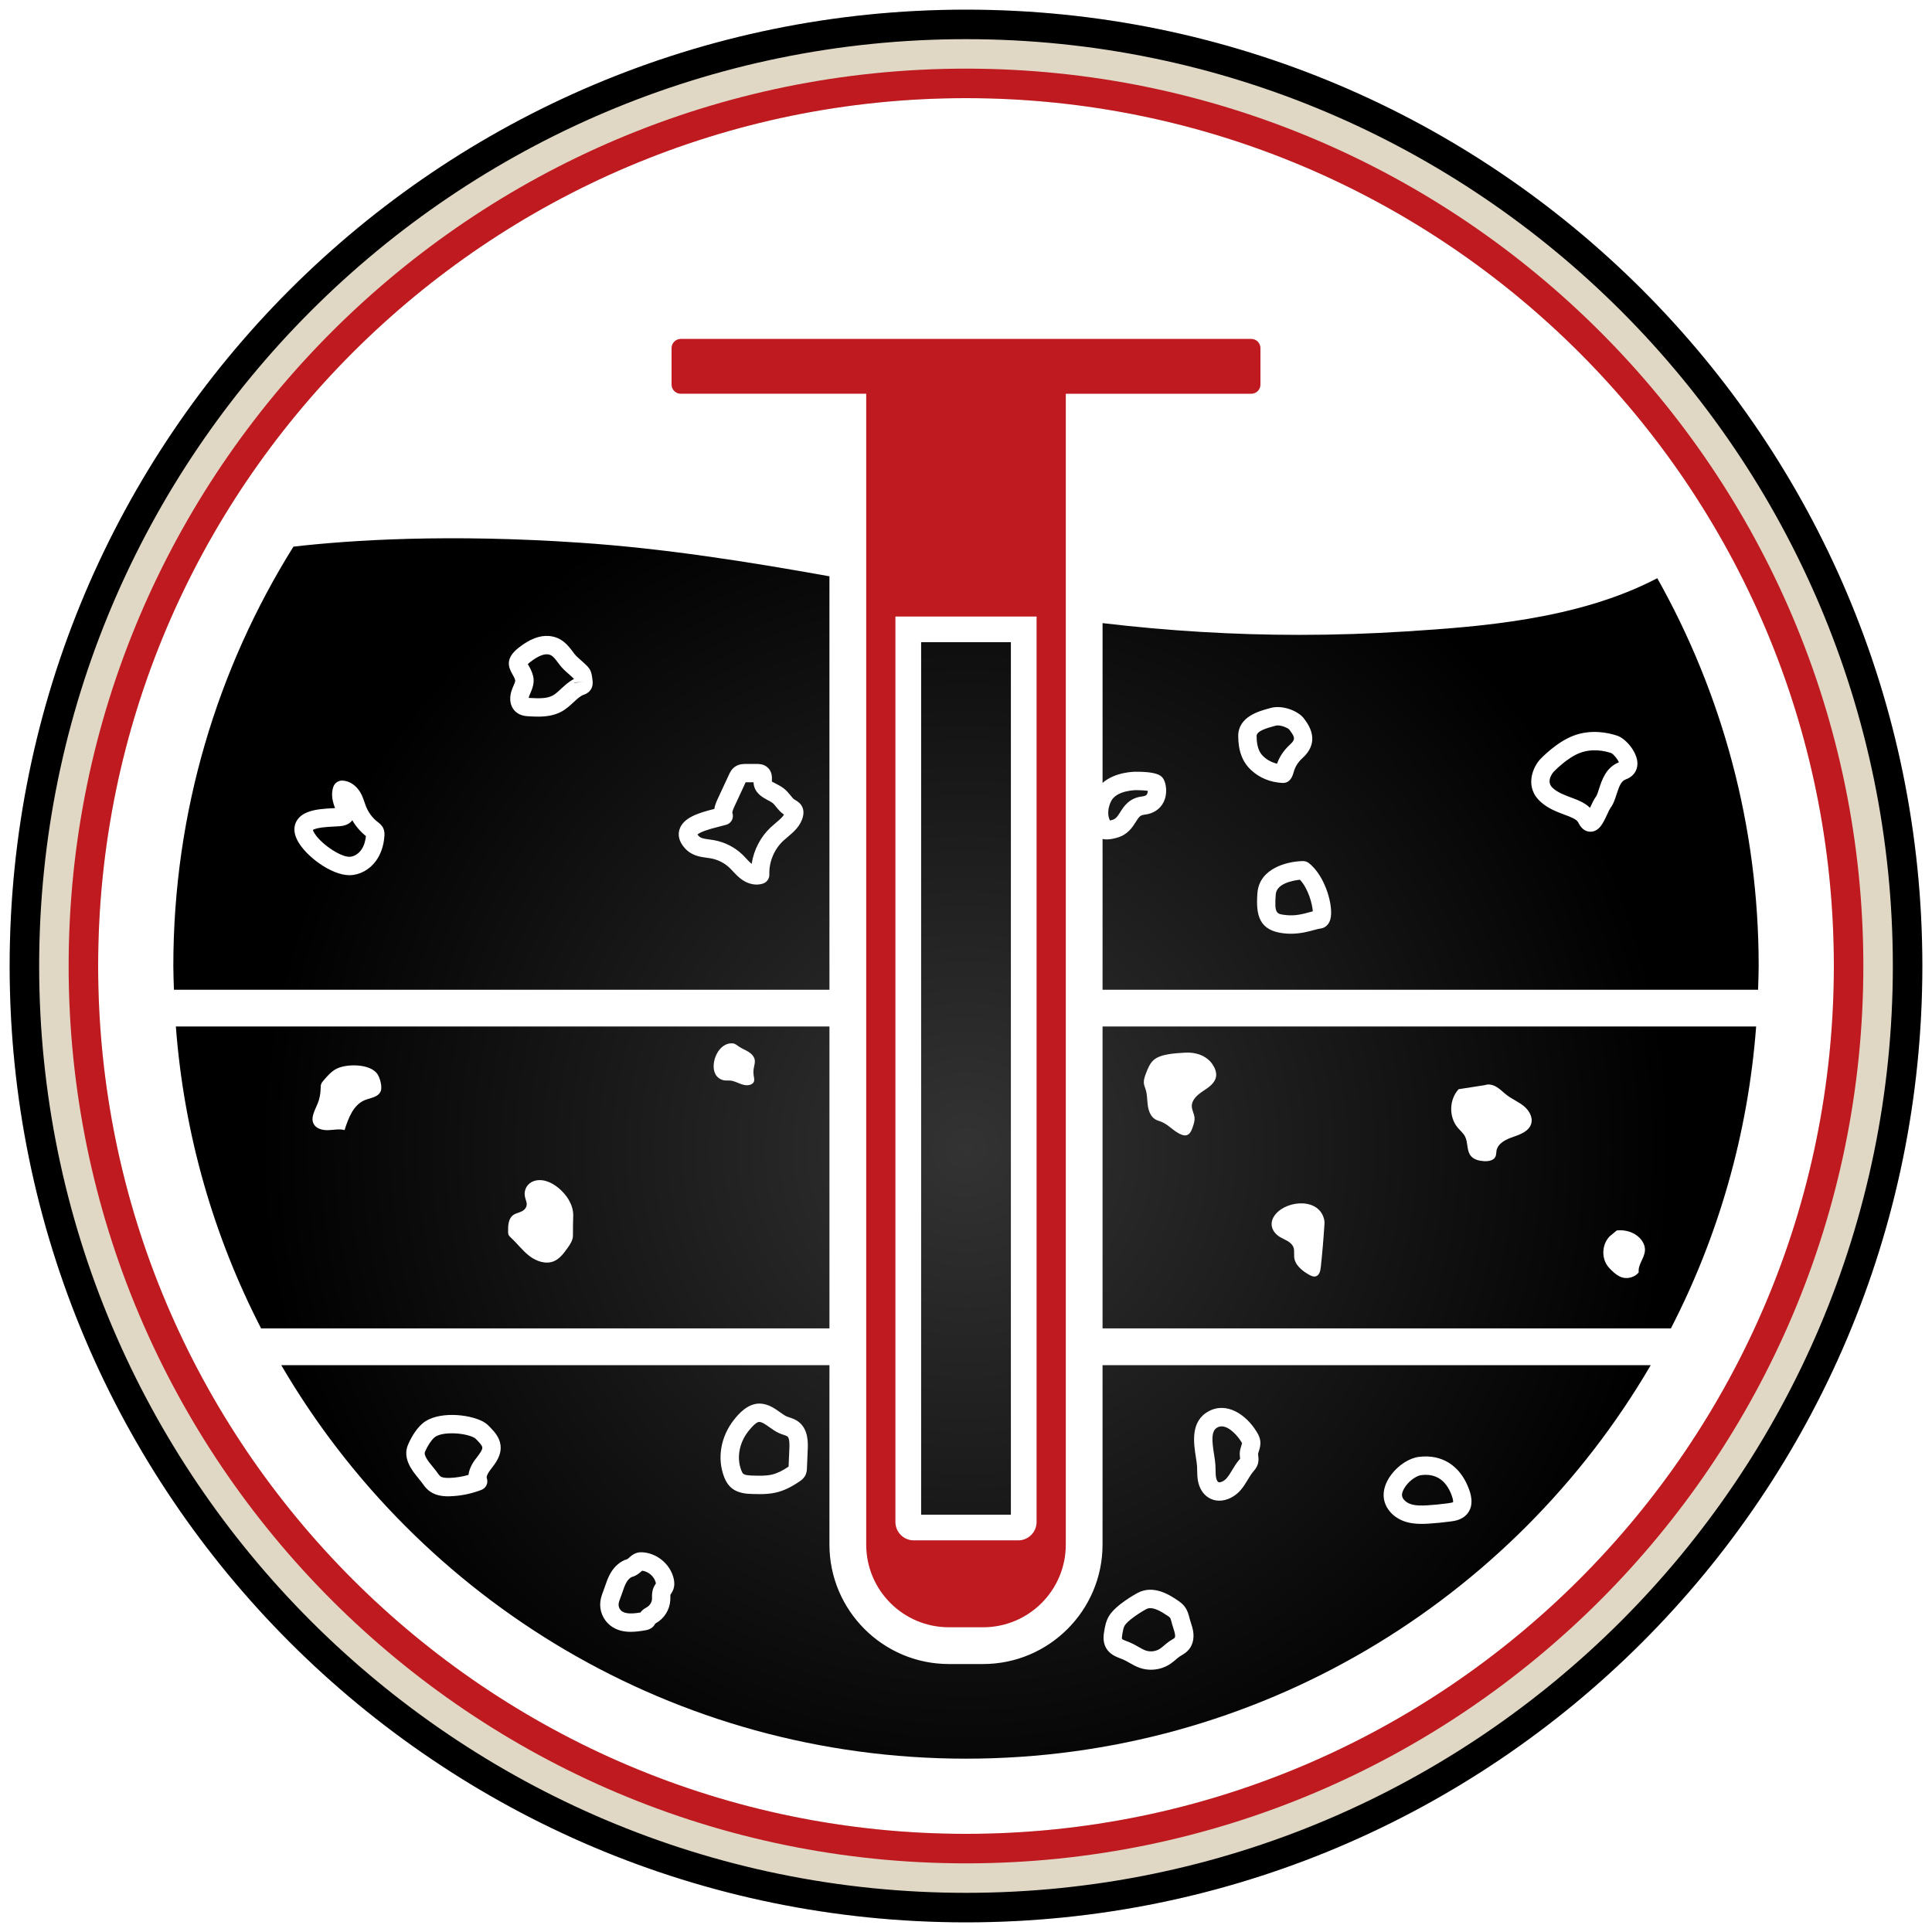
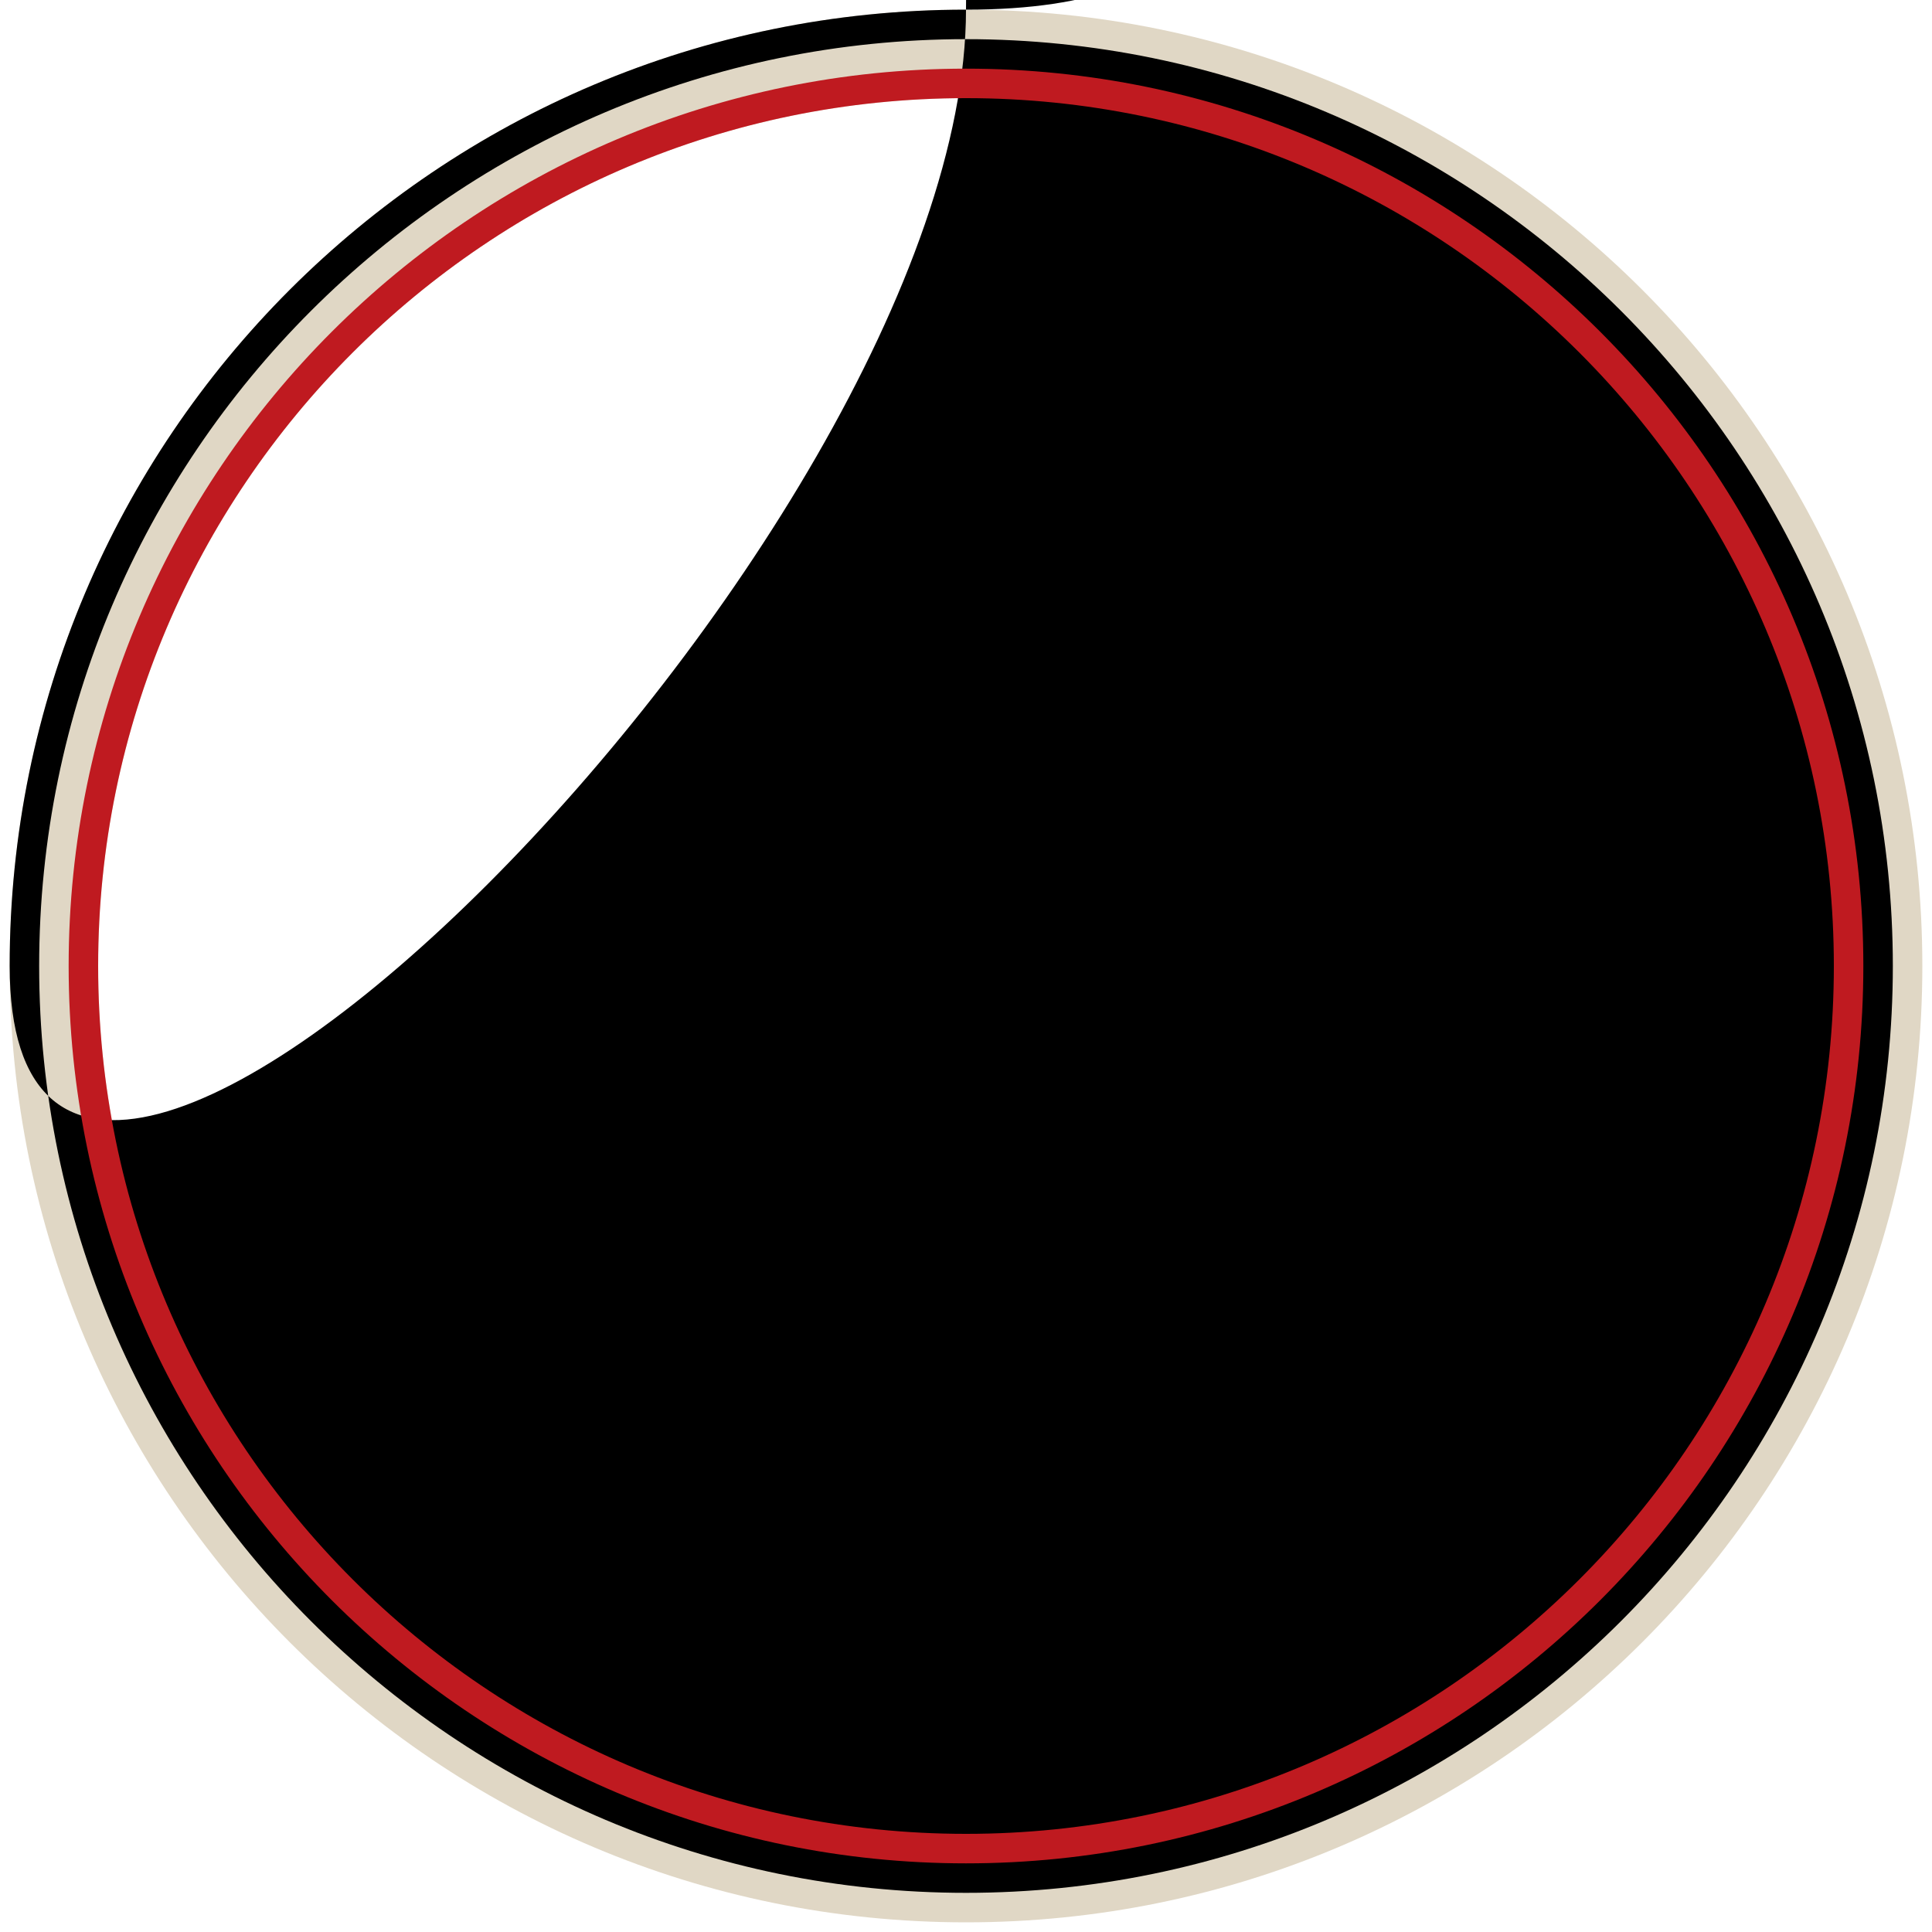
<svg xmlns="http://www.w3.org/2000/svg" version="1.1" id="Layer_3" x="0px" y="0px" width="130px" height="130px" viewBox="0 0 130 130" style="enable-background:new 0 0 130 130;" xml:space="preserve">
  <style type="text/css">
	.st0{fill:#E0D7C5;}
	.st1{fill:#BF1A20;}
	.st2{fill:url(#SVGID_1_);}
</style>
  <path class="st0" d="M65,0.65C29.46,0.65,0.65,29.46,0.65,65S29.46,129.35,65,129.35s64.35-28.81,64.35-64.35S100.54,0.65,65,0.65z   M123.396,65c0,32.2-26.196,58.396-58.396,58.396S6.604,97.2,6.604,65S32.801,6.604,65,6.604S123.396,32.8,123.396,65z" />
-   <path d="M65,0.65C29.46,0.65,0.65,29.46,0.65,65S29.46,129.35,65,129.35s64.35-28.81,64.35-64.35S100.54,0.65,65,0.65z M65,127.365  C30.611,127.365,2.635,99.388,2.635,65S30.611,2.635,65,2.635c34.388,0,62.365,27.977,62.365,62.365S99.388,127.365,65,127.365z" />
+   <path d="M65,0.65C29.46,0.65,0.65,29.46,0.65,65s64.35-28.81,64.35-64.35S100.54,0.65,65,0.65z M65,127.365  C30.611,127.365,2.635,99.388,2.635,65S30.611,2.635,65,2.635c34.388,0,62.365,27.977,62.365,62.365S99.388,127.365,65,127.365z" />
  <path class="st1" d="M65,4.619C31.706,4.619,4.619,31.706,4.619,65S31.706,125.381,65,125.381c33.294,0,60.38-27.087,60.38-60.381  S98.294,4.619,65,4.619z M65,123.396C32.801,123.396,6.604,97.2,6.604,65S32.801,6.604,65,6.604S123.396,32.8,123.396,65  S97.2,123.396,65,123.396z" />
-   <path class="st1" d="M84.194,22.805H45.806c-0.342,0-0.618,0.277-0.618,0.618v2.453c0,0.342,0.277,0.618,0.618,0.618h12.479v77.436  c0,3.074,2.492,5.566,5.566,5.566h2.299c3.074,0,5.566-2.492,5.566-5.566V26.495h12.479c0.342,0,0.618-0.277,0.618-0.618v-2.453  C84.813,23.081,84.536,22.805,84.194,22.805z M69.749,102.411c0,0.683-0.554,1.237-1.237,1.237h-7.024  c-0.683,0-1.237-0.554-1.237-1.237V41.484h9.498V102.411z" />
  <radialGradient id="SVGID_1_" cx="65" cy="77.278" r="47.596" gradientUnits="userSpaceOnUse">
    <stop offset="0" style="stop-color:#333333" />
    <stop offset="1" style="stop-color:#000000" />
  </radialGradient>
-   <path class="st2" d="M17.568,89.384h38.243V69.071H11.833C12.383,76.349,14.39,83.215,17.568,89.384z M49.323,70.21  c0.151,0.017,0.272,0.126,0.398,0.212c0.198,0.136,0.427,0.22,0.632,0.347c0.204,0.126,0.393,0.313,0.432,0.55  c0.031,0.187-0.035,0.375-0.067,0.562c-0.028,0.167-0.028,0.339-0.001,0.506c0.024,0.148,0.068,0.312-0.011,0.44  c-0.025,0.041-0.062,0.075-0.102,0.102c-0.213,0.144-0.5,0.103-0.741,0.016c-0.241-0.087-0.474-0.216-0.729-0.237  c-0.122-0.01-0.245,0.005-0.367-0.008c-0.27-0.028-0.521-0.203-0.641-0.447C47.765,71.521,48.359,70.1,49.323,70.21z M34.511,81.775  c0.225-0.18,0.577-0.183,0.777-0.393c0.305-0.322,0.075-0.568,0.024-0.922c-0.062-0.437,0.187-0.851,0.626-0.995  c0.903-0.295,1.939,0.57,2.347,1.296c0.18,0.32,0.298,0.682,0.286,1.052c-0.014,0.453-0.022,0.865-0.018,1.317  c0.002,0.327-0.198,0.617-0.39,0.882c-0.243,0.336-0.506,0.688-0.887,0.85c-0.54,0.23-1.178,0.013-1.645-0.344  c-0.467-0.356-0.821-0.838-1.251-1.238c-0.062-0.058-0.128-0.117-0.161-0.195c-0.027-0.065-0.029-0.136-0.03-0.206  C34.181,82.481,34.2,82.024,34.511,81.775z M21.378,74.247c0.13-0.322,0.191-0.669,0.199-1.016c0.002-0.097,0.001-0.197,0.034-0.288  c0.032-0.09,0.095-0.164,0.157-0.237c0.261-0.307,0.532-0.622,0.893-0.8c0.68-0.336,2.247-0.341,2.733,0.363  c0.175,0.254,0.335,0.85,0.23,1.138c-0.155,0.426-0.716,0.467-1.078,0.618c-0.774,0.322-1.108,1.215-1.36,2.015  c-0.357-0.093-0.733-0.008-1.103,0.005c-0.369,0.012-0.79-0.084-0.97-0.406C20.875,75.21,21.195,74.702,21.378,74.247z   M74.189,69.071v20.313h38.243c3.178-6.17,5.185-13.036,5.735-20.313H74.189z M81.826,72.438c-0.069,0.443-0.493,0.727-0.868,0.973  c-0.375,0.247-0.777,0.585-0.764,1.034c0.008,0.257,0.157,0.491,0.182,0.747c0.022,0.221-0.05,0.439-0.121,0.649  c-0.077,0.229-0.189,0.491-0.423,0.547c-0.111,0.027-0.228,0-0.334-0.041c-0.5-0.191-0.852-0.662-1.348-0.862  c-0.132-0.053-0.272-0.087-0.396-0.156c-0.321-0.18-0.467-0.566-0.519-0.93c-0.052-0.364-0.036-0.741-0.147-1.092  c-0.039-0.122-0.092-0.24-0.113-0.367c-0.041-0.251,0.052-0.502,0.144-0.74c0.119-0.307,0.244-0.625,0.484-0.851  c0.474-0.446,1.501-0.474,2.127-0.517c0.709-0.049,1.449,0.188,1.852,0.779C81.746,71.855,81.871,72.147,81.826,72.438z   M88.872,85.271c-0.026,0.24-0.09,0.528-0.319,0.605c-0.164,0.055-0.339-0.027-0.489-0.113c-0.467-0.267-0.946-0.658-0.982-1.195  c-0.025-0.375,0.069-0.619-0.228-0.9c-0.274-0.26-0.691-0.34-0.967-0.611c-0.418-0.409-0.425-0.918-0.052-1.361  c0.809-0.963,3.002-1.107,3.278,0.437c0.015,0.082,0.01,0.166,0.005,0.249C89.058,83.346,88.977,84.31,88.872,85.271z   M103.033,75.609c-0.144,0.497-0.707,0.718-1.197,0.884c-0.49,0.166-1.048,0.427-1.14,0.935c-0.023,0.13-0.013,0.267-0.064,0.388  c-0.116,0.272-0.473,0.332-0.768,0.316c-0.334-0.018-0.696-0.101-0.903-0.364c-0.281-0.355-0.174-0.886-0.378-1.29  c-0.118-0.232-0.328-0.4-0.495-0.599c-0.609-0.721-0.581-1.898,0.061-2.589l1.762-0.274c0.268-0.103,0.574-0.013,0.817,0.139  c0.243,0.153,0.442,0.364,0.67,0.537c0.361,0.273,0.789,0.449,1.14,0.736C102.887,74.715,103.159,75.174,103.033,75.609z   M110.267,85.617c-0.264,0.32-0.729,0.459-1.125,0.336c-0.272-0.084-0.498-0.274-0.703-0.472c-0.094-0.091-0.185-0.185-0.263-0.289  c-0.438-0.585-0.375-1.489,0.141-2.006l0.47-0.391c0.352-0.041,0.715,0.014,1.04,0.157c0.485,0.214,0.901,0.691,0.855,1.22  C110.639,84.676,110.195,85.115,110.267,85.617z M68.02,43.213v58.706h-6.039V43.213H68.02z M108.413,50.671  c-0.42-0.14-1.267-0.331-2.114-0.005c-0.843,0.324-1.67,1.175-1.773,1.283c-0.133,0.165-0.48,0.676-0.048,1.071  c0.338,0.308,0.786,0.475,1.221,0.637c0.443,0.165,0.93,0.347,1.288,0.698c0.008-0.019,0.017-0.036,0.025-0.053  c0.124-0.267,0.241-0.519,0.387-0.713c0.059-0.079,0.135-0.316,0.196-0.507c0.186-0.58,0.466-1.452,1.334-1.784  C108.858,51.09,108.57,50.742,108.413,50.671z M86.809,49.17l-0.069-0.092c-0.094-0.1-0.481-0.266-0.763-0.266  c-0.05,0-0.097,0.005-0.138,0.017l-0.153,0.042c-0.396,0.108-1.132,0.31-1.132,0.653c0,0.85,0.258,1.193,0.483,1.397  c0.252,0.229,0.551,0.385,0.893,0.466c0.121-0.341,0.359-0.823,0.897-1.312C87.171,49.762,87.13,49.593,86.809,49.17z   M85.843,60.179c-0.103,1.305,0.048,1.323,0.682,1.394c0.626,0.072,1.154-0.074,1.579-0.19c0.08-0.022,0.157-0.043,0.231-0.062  c-0.027-0.5-0.321-1.556-0.867-2.126C86.985,59.248,85.901,59.448,85.843,60.179z M75.377,54.648  c0.24-0.382,0.603-0.958,1.483-1.057c0.24-0.027,0.295-0.114,0.313-0.142c0.041-0.065,0.056-0.155,0.059-0.237  c-0.197-0.026-0.495-0.045-0.757-0.045c-0.004,0-0.008,0-0.012,0c0,0-0.001,0-0.002,0c-0.055,0-1.362,0.012-1.71,0.769  c-0.344,0.749-0.1,1.207-0.06,1.274c0.039-0.008,0.082-0.019,0.132-0.033C75.077,55.109,75.182,54.957,75.377,54.648z M118.337,65  c0,0.536-0.025,1.065-0.04,1.597H74.189V56.451c0.09,0.02,0.181,0.032,0.272,0.032c0.269,0,0.527-0.069,0.683-0.111  c0.734-0.198,1.05-0.7,1.28-1.066c0.217-0.345,0.299-0.455,0.574-0.486c0.598-0.066,1.059-0.366,1.296-0.844  c0.286-0.573,0.171-1.257,0.003-1.54c-0.112-0.19-0.301-0.506-1.817-0.507c-0.145-0.005-1.427,0.002-2.291,0.749v-10.75  c4.405,0.523,8.829,0.791,13.243,0.791c2.379,0,4.755-0.077,7.123-0.229c4.826-0.311,11.564-0.758,16.96-3.584  C115.852,46.623,118.337,55.519,118.337,65z M84.206,51.836c0.564,0.514,1.262,0.798,2.074,0.846c0,0,0,0,0.001,0  c0.016,0.001,0.031,0.002,0.047,0.002c0.341,0,0.577-0.225,0.702-0.668c0.069-0.243,0.172-0.609,0.63-1.026  c0.562-0.512,1.042-1.372,0.135-2.567l-0.048-0.065c-0.365-0.512-1.449-0.945-2.247-0.72l-0.141,0.039  c-0.662,0.181-2.042,0.559-2.042,1.846C83.318,50.538,83.608,51.294,84.206,51.836z M88.068,58.072  c-0.112-0.088-0.282-0.135-0.393-0.132c-1.077,0.019-2.935,0.49-3.065,2.142c-0.122,1.542,0.133,2.535,1.777,2.721  c0.161,0.018,0.318,0.026,0.469,0.026c0.65,0,1.193-0.148,1.576-0.253c0.164-0.045,0.319-0.087,0.4-0.094  c0.322-0.03,0.577-0.255,0.679-0.602C89.759,61.042,89.199,58.96,88.068,58.072z M110.18,51.371c-0.005-0.75-0.768-1.67-1.366-1.87  c-0.587-0.195-1.752-0.455-2.959,0.01c-1.169,0.45-2.205,1.563-2.249,1.611c-0.005,0.005-0.011,0.012-0.016,0.018  c-0.529,0.62-0.951,1.876,0.053,2.793c0.515,0.47,1.104,0.689,1.623,0.883c0.444,0.165,0.828,0.308,0.938,0.539  c0.239,0.502,0.573,0.608,0.812,0.608c0.001,0,0.002,0,0.004,0c0.583-0.002,0.852-0.581,1.112-1.14  c0.083-0.179,0.187-0.402,0.255-0.492c0.184-0.245,0.281-0.55,0.385-0.872c0.174-0.543,0.311-0.906,0.614-1.012  C109.886,52.273,110.183,51.871,110.18,51.371z M38.545,45.604L38.434,45.5c-0.072-0.068-0.141-0.127-0.208-0.185  c-0.183-0.159-0.372-0.323-0.572-0.586l-0.075-0.1c-0.318-0.425-0.455-0.576-0.734-0.6c-0.21-0.021-0.585,0.059-1.186,0.533  c-0.067,0.053-0.114,0.094-0.145,0.125c0.01,0.018,0.022,0.036,0.033,0.055c0.1,0.17,0.236,0.403,0.321,0.73  c0.123,0.47-0.057,0.885-0.188,1.189l-0.053,0.124c-0.03,0.071-0.044,0.132-0.051,0.177c0.034,0.001,0.077,0.003,0.101,0.004  c0.621,0.034,1.128,0.042,1.512-0.165c0.19-0.102,0.374-0.274,0.568-0.455c0.243-0.226,0.512-0.477,0.855-0.652  c-0.002-0.012-0.004-0.023-0.005-0.033C38.589,45.643,38.569,45.625,38.545,45.604z M23.708,55.197  c-0.264,0.344-0.684,0.381-0.847,0.396c-0.107,0.01-0.24,0.016-0.388,0.024c-0.237,0.011-0.519,0.025-0.791,0.061  c-0.402,0.053-0.569,0.13-0.629,0.168c0.007,0.025,0.021,0.063,0.047,0.116c0.362,0.721,1.747,1.69,2.408,1.69  c0.006,0,0.011,0,0.017-0.001c0.274-0.007,0.566-0.176,0.764-0.441c0.221-0.297,0.305-0.664,0.335-0.949  C24.242,55.951,23.937,55.594,23.708,55.197z M38.644,45.955l0.613-0.088l-0.612,0.068C38.644,45.946,38.644,45.954,38.644,45.955z   M55.811,38.778v27.82H11.703c-0.016-0.532-0.04-1.062-0.04-1.597c0-10.365,2.966-20.032,8.082-28.219  c3.937-0.452,10.481-0.865,19.321-0.262C44.663,36.901,50.285,37.785,55.811,38.778z M25.791,55.735  c-0.098-0.214-0.256-0.334-0.36-0.413c-0.354-0.268-0.639-0.644-0.803-1.058c-0.034-0.086-0.064-0.175-0.094-0.263  c-0.069-0.203-0.147-0.434-0.275-0.658c-0.279-0.49-0.733-0.796-1.212-0.82c-0.264-0.013-0.518,0.151-0.611,0.404  c-0.201,0.546-0.028,1.1,0.112,1.448c-0.043,0.002-0.089,0.004-0.136,0.007c-0.267,0.013-0.584,0.03-0.891,0.071  c-0.528,0.069-1.268,0.231-1.581,0.823c-0.133,0.252-0.232,0.672,0.056,1.242c0.531,1.059,2.281,2.372,3.517,2.372  c0.014,0,0.029-0.001,0.043-0.001c0.655-0.016,1.301-0.368,1.726-0.94c0.338-0.455,0.541-1.045,0.585-1.705  C25.873,56.156,25.887,55.951,25.791,55.735z M39.872,45.799c-0.065-0.585-0.121-0.769-0.493-1.109l-0.097-0.09  c-0.086-0.08-0.167-0.151-0.245-0.219c-0.16-0.139-0.275-0.24-0.398-0.4l-0.072-0.095c-0.339-0.452-0.76-1.014-1.614-1.09  c-0.638-0.057-1.312,0.203-2.061,0.793c-0.874,0.688-0.716,1.26-0.415,1.775c0.077,0.132,0.149,0.257,0.191,0.419  c0.016,0.059-0.077,0.271-0.126,0.385l-0.062,0.146c-0.267,0.65-0.167,1.268,0.262,1.614c0.3,0.242,0.654,0.261,0.866,0.272  c0.182,0.01,0.383,0.02,0.595,0.02c0.502,0,1.064-0.059,1.57-0.333c0.329-0.177,0.592-0.422,0.824-0.638  c0.242-0.225,0.451-0.419,0.686-0.504c0.094-0.033,0.29-0.103,0.435-0.296C39.915,46.192,39.884,45.907,39.872,45.799z   M54.006,54.351c-0.117-0.304-0.365-0.446-0.547-0.55c-0.082-0.051-0.174-0.164-0.272-0.284c-0.122-0.15-0.26-0.321-0.449-0.466  c-0.159-0.123-0.332-0.215-0.484-0.295c-0.116-0.062-0.292-0.155-0.316-0.165c-0.003-0.031,0.001-0.063,0.002-0.095  c0.007-0.193,0.023-0.593-0.313-0.875c-0.252-0.214-0.548-0.216-0.693-0.216l-0.749-0.001c-0.159,0-0.456,0-0.72,0.182  c-0.24,0.163-0.347,0.394-0.411,0.531l-0.754,1.623c-0.076,0.164-0.19,0.409-0.236,0.691c-1.106,0.275-2.1,0.6-2.344,1.385  c-0.089,0.289-0.101,0.74,0.353,1.248c0.46,0.514,1.024,0.59,1.478,0.652c0.094,0.013,0.189,0.025,0.284,0.042  c0.467,0.085,0.911,0.31,1.251,0.632c0.082,0.077,0.158,0.16,0.235,0.243c0.149,0.16,0.318,0.341,0.524,0.498  c0.336,0.257,0.708,0.39,1.066,0.39c0.149,0,0.294-0.023,0.434-0.07c0.26-0.086,0.432-0.334,0.422-0.608  c-0.029-0.844,0.322-1.693,0.939-2.269c0.091-0.085,0.188-0.167,0.286-0.249c0.407-0.342,0.868-0.731,1.031-1.36  C54.083,54.737,54.077,54.537,54.006,54.351z M52.227,54.295c-0.087-0.107-0.169-0.208-0.245-0.267  c-0.091-0.07-0.2-0.124-0.306-0.181c-0.351-0.186-0.883-0.467-0.965-1.103c-0.004-0.034-0.007-0.069-0.008-0.105l-0.519-0.002  c-0.004,0-0.007,0-0.01,0l-0.752,1.619c-0.112,0.242-0.159,0.392-0.141,0.444c0.056,0.159,0.043,0.334-0.033,0.484  c-0.076,0.15-0.211,0.263-0.372,0.311c-0.101,0.031-0.243,0.066-0.409,0.106c-0.855,0.21-1.37,0.395-1.535,0.552  c0.013,0.021,0.034,0.048,0.065,0.082c0.148,0.166,0.339,0.198,0.721,0.249c0.112,0.015,0.226,0.031,0.34,0.052  c0.701,0.127,1.368,0.465,1.881,0.951c0.1,0.095,0.194,0.195,0.288,0.297c0.121,0.129,0.234,0.251,0.35,0.342  c0.141-0.932,0.597-1.817,1.288-2.462c0.106-0.099,0.219-0.195,0.333-0.29c0.225-0.19,0.44-0.371,0.557-0.56  C52.522,54.66,52.36,54.459,52.227,54.295z M78.955,109.57c-0.03-0.091-0.059-0.182-0.084-0.274l-0.036-0.135  c-0.033-0.126-0.066-0.255-0.107-0.309c-0.032-0.042-0.121-0.103-0.155-0.125c-0.001-0.001-0.001-0.001-0.002-0.001  c-0.512-0.349-0.887-0.517-1.169-0.517c-0.101,0-0.191,0.022-0.271,0.065c-0.561,0.303-1.277,0.811-1.454,1.106  c-0.077,0.127-0.114,0.316-0.154,0.548c-0.033,0.193-0.041,0.311-0.024,0.351c0.034,0.047,0.239,0.125,0.349,0.167  c0.071,0.027,0.141,0.054,0.209,0.083c0.187,0.08,0.364,0.18,0.541,0.281c0.181,0.104,0.351,0.202,0.512,0.255  c0.312,0.101,0.672,0.053,0.944-0.127c0.094-0.062,0.179-0.136,0.265-0.21c0.124-0.106,0.248-0.21,0.383-0.3  c0.052-0.034,0.106-0.067,0.159-0.099c0.07-0.042,0.157-0.095,0.182-0.124c0.014-0.018,0.04-0.103,0.019-0.241  C79.042,109.831,78.997,109.701,78.955,109.57z M52.731,96.549c-0.1-0.034-0.201-0.068-0.297-0.111c0,0,0,0-0.001,0  c-0.248-0.11-0.46-0.261-0.665-0.408c-0.248-0.177-0.483-0.345-0.679-0.352c-0.002,0-0.003,0-0.005,0  c-0.089,0-0.3,0.084-0.725,0.622c-0.623,0.788-0.806,1.798-0.477,2.639c0.041,0.107,0.079,0.178,0.113,0.213  c0.117,0.122,0.488,0.132,0.687,0.137c0.427,0.012,0.867,0.024,1.254-0.066c0.346-0.08,0.705-0.252,1.126-0.539l0.053-1.221  c0.007-0.172,0.03-0.693-0.135-0.813C52.933,96.616,52.83,96.582,52.731,96.549z M31.913,96.741  c-0.676-0.356-2.202-0.427-2.678-0.02c-0.214,0.183-0.46,0.554-0.638,0.967c-0.104,0.242,0.231,0.653,0.527,1.015  c0.112,0.136,0.219,0.268,0.309,0.394c0.069,0.097,0.135,0.188,0.193,0.236c0.106,0.087,0.309,0.122,0.64,0.112  c0.426-0.016,0.847-0.083,1.256-0.202c0.063-0.535,0.406-0.977,0.544-1.155c0.184-0.237,0.414-0.533,0.387-0.705  c-0.019-0.121-0.188-0.303-0.312-0.436C32.057,96.862,31.972,96.772,31.913,96.741z M82.202,95.977  c-0.098,0-0.195,0.022-0.289,0.074c-0.432,0.236-0.365,0.899-0.222,1.81c0.041,0.263,0.079,0.51,0.092,0.723  c0,0.001,0,0.001,0,0.001c0.007,0.113,0.009,0.226,0.011,0.339c0.003,0.173,0.005,0.337,0.03,0.48  c0.03,0.175,0.098,0.287,0.152,0.32c0.097,0.059,0.368-0.037,0.556-0.25c0.135-0.152,0.252-0.347,0.376-0.552  c0.136-0.227,0.277-0.461,0.466-0.685c0.034-0.04,0.056-0.064,0.072-0.083c-0.002-0.02-0.005-0.04-0.008-0.06  c-0.012-0.097-0.021-0.196-0.019-0.292c0.006-0.206,0.062-0.381,0.107-0.522c0.019-0.059,0.047-0.147,0.048-0.177  c-0.006-0.011-0.053-0.089-0.079-0.13C83.314,96.679,82.746,95.977,82.202,95.977z M43.207,105.689  c-0.026,0.02-0.05,0.043-0.076,0.066c-0.133,0.115-0.316,0.272-0.58,0.345c-0.142,0.04-0.296,0.188-0.412,0.397  c-0.101,0.184-0.176,0.402-0.255,0.634c-0.033,0.093-0.065,0.187-0.098,0.279l-0.039,0.103c-0.056,0.149-0.108,0.289-0.121,0.403  c-0.02,0.178,0.06,0.373,0.199,0.484c0.28,0.223,0.788,0.181,1.27,0.102c0.129-0.187,0.301-0.282,0.406-0.339  c0.223-0.127,0.357-0.345,0.37-0.562c0.002-0.042,0.002-0.083,0.001-0.125c-0.001-0.168-0.001-0.399,0.099-0.64  c0.037-0.089,0.088-0.173,0.14-0.255c0.008-0.013,0.017-0.025,0.025-0.039c-0.002-0.006-0.005-0.021-0.01-0.04  C44.034,106.086,43.63,105.735,43.207,105.689z M95.626,99.258c-0.261,0.033-0.709,0.294-1.024,0.714  c-0.19,0.253-0.287,0.508-0.26,0.682c0.034,0.216,0.252,0.432,0.542,0.539c0.324,0.119,0.708,0.124,1.185,0.095  c0.407-0.025,0.854-0.069,1.366-0.136c0.193-0.025,0.307-0.051,0.342-0.08c-0.004,0,0.033-0.115-0.111-0.491  C97.285,99.582,96.598,99.135,95.626,99.258z M111.075,91.858c-9.25,15.834-26.414,26.479-46.075,26.479  s-36.825-10.646-46.075-26.479h36.886v12.072c0,4.433,3.607,8.039,8.039,8.039h2.299c4.433,0,8.039-3.607,8.039-8.039V91.858  H111.075z M33.672,97.191c-0.078-0.495-0.409-0.851-0.634-1.091c-0.137-0.146-0.308-0.327-0.55-0.454  c-0.959-0.504-3.065-0.708-4.056,0.133c-0.512,0.436-0.849,1.137-0.971,1.417c-0.403,0.932,0.263,1.749,0.705,2.289  c0.094,0.115,0.185,0.225,0.26,0.331l0.001,0.001c0.102,0.143,0.229,0.319,0.412,0.47c0.408,0.335,0.914,0.396,1.306,0.396  c0.057,0,0.112-0.001,0.164-0.004c0.716-0.026,1.419-0.171,2.089-0.43c0.317-0.123,0.476-0.48,0.354-0.798  c-0.01-0.026-0.043-0.179,0.288-0.607C33.354,98.443,33.782,97.891,33.672,97.191z M45.334,106.232  c-0.22-0.984-1.144-1.751-2.152-1.783c-0.428-0.021-0.692,0.226-0.858,0.368c-0.04,0.034-0.1,0.086-0.105,0.091  c-0.467,0.13-0.88,0.481-1.163,0.989c-0.153,0.279-0.25,0.56-0.343,0.831l-0.125,0.349c-0.076,0.202-0.162,0.432-0.193,0.699  c-0.067,0.602,0.184,1.21,0.655,1.588c0.418,0.335,0.901,0.438,1.39,0.438c0.34-0.001,0.683-0.05,1.009-0.107  c0.097-0.018,0.298-0.056,0.474-0.22c0.088-0.082,0.14-0.168,0.17-0.229c0.028-0.016,0.056-0.032,0.056-0.032  c0.553-0.316,0.919-0.909,0.954-1.544c0.004-0.066,0.004-0.134,0.004-0.201c0-0.056-0.001-0.14,0.002-0.156  c0.011-0.022,0.026-0.043,0.039-0.064c0.052-0.08,0.123-0.191,0.17-0.335C45.386,106.713,45.391,106.489,45.334,106.232z   M53.712,95.654c-0.204-0.149-0.418-0.221-0.591-0.278c-0.063-0.021-0.127-0.041-0.188-0.068c-0.133-0.059-0.286-0.168-0.447-0.283  c-0.35-0.25-0.785-0.561-1.352-0.582c-0.852-0.018-1.48,0.754-1.746,1.09c-0.896,1.131-1.148,2.608-0.659,3.857  c0.065,0.167,0.175,0.412,0.373,0.62c0.469,0.488,1.143,0.506,1.547,0.518c0.151,0.004,0.309,0.008,0.471,0.008  c0.352,0,0.725-0.02,1.096-0.106c0.522-0.121,1.037-0.367,1.62-0.774c0.078-0.054,0.222-0.156,0.329-0.336  c0.121-0.208,0.128-0.414,0.132-0.522l0.054-1.28C54.367,97.112,54.408,96.164,53.712,95.654z M80.286,109.776  c-0.034-0.217-0.097-0.414-0.154-0.588c-0.024-0.074-0.048-0.149-0.069-0.225l-0.03-0.113c-0.057-0.221-0.129-0.496-0.32-0.747  c-0.136-0.179-0.301-0.302-0.444-0.399c-0.487-0.333-1.626-1.11-2.723-0.519c-0.15,0.081-1.478,0.811-1.926,1.557  c-0.203,0.337-0.266,0.707-0.313,0.977c-0.047,0.275-0.126,0.735,0.116,1.164c0.244,0.435,0.674,0.598,0.988,0.718  c0.056,0.022,0.112,0.043,0.165,0.065c0.141,0.06,0.274,0.138,0.408,0.215c0.216,0.124,0.461,0.265,0.743,0.358  c0.234,0.077,0.477,0.114,0.72,0.114c0.455,0,0.908-0.132,1.291-0.386c0.135-0.09,0.26-0.194,0.384-0.3  c0.086-0.073,0.17-0.147,0.265-0.21l0.112-0.069c0.15-0.09,0.336-0.202,0.495-0.392C80.254,110.685,80.358,110.252,80.286,109.776z   M84.799,96.944c-0.037-0.27-0.165-0.48-0.252-0.621c-0.694-1.126-1.998-2.031-3.23-1.356c-1.227,0.672-0.999,2.124-0.85,3.085  c0.035,0.222,0.068,0.429,0.08,0.609c0.005,0.094,0.007,0.188,0.008,0.283c0.004,0.204,0.007,0.434,0.048,0.67  c0.089,0.519,0.347,0.933,0.726,1.165c0.227,0.139,0.47,0.199,0.714,0.199c0.532,0,1.063-0.29,1.413-0.684  c0.21-0.238,0.362-0.49,0.509-0.735c0.117-0.194,0.226-0.376,0.377-0.555c0.087-0.101,0.219-0.254,0.289-0.471  c0.075-0.233,0.049-0.447,0.032-0.588c-0.004-0.035-0.011-0.07-0.01-0.106c0.001-0.034,0.028-0.121,0.049-0.184  C84.761,97.476,84.838,97.231,84.799,96.944z M98.822,100.141c-0.586-1.535-1.81-2.306-3.351-2.11  c-0.643,0.08-1.373,0.551-1.859,1.198c-0.399,0.531-0.574,1.107-0.492,1.62c0.106,0.663,0.618,1.239,1.335,1.504  c0.394,0.145,0.8,0.186,1.198,0.186c0.165,0,0.33-0.007,0.491-0.017c0.435-0.027,0.909-0.074,1.448-0.143  c0.268-0.035,0.767-0.099,1.109-0.486C99.253,101.27,98.928,100.42,98.822,100.141z" />
</svg>